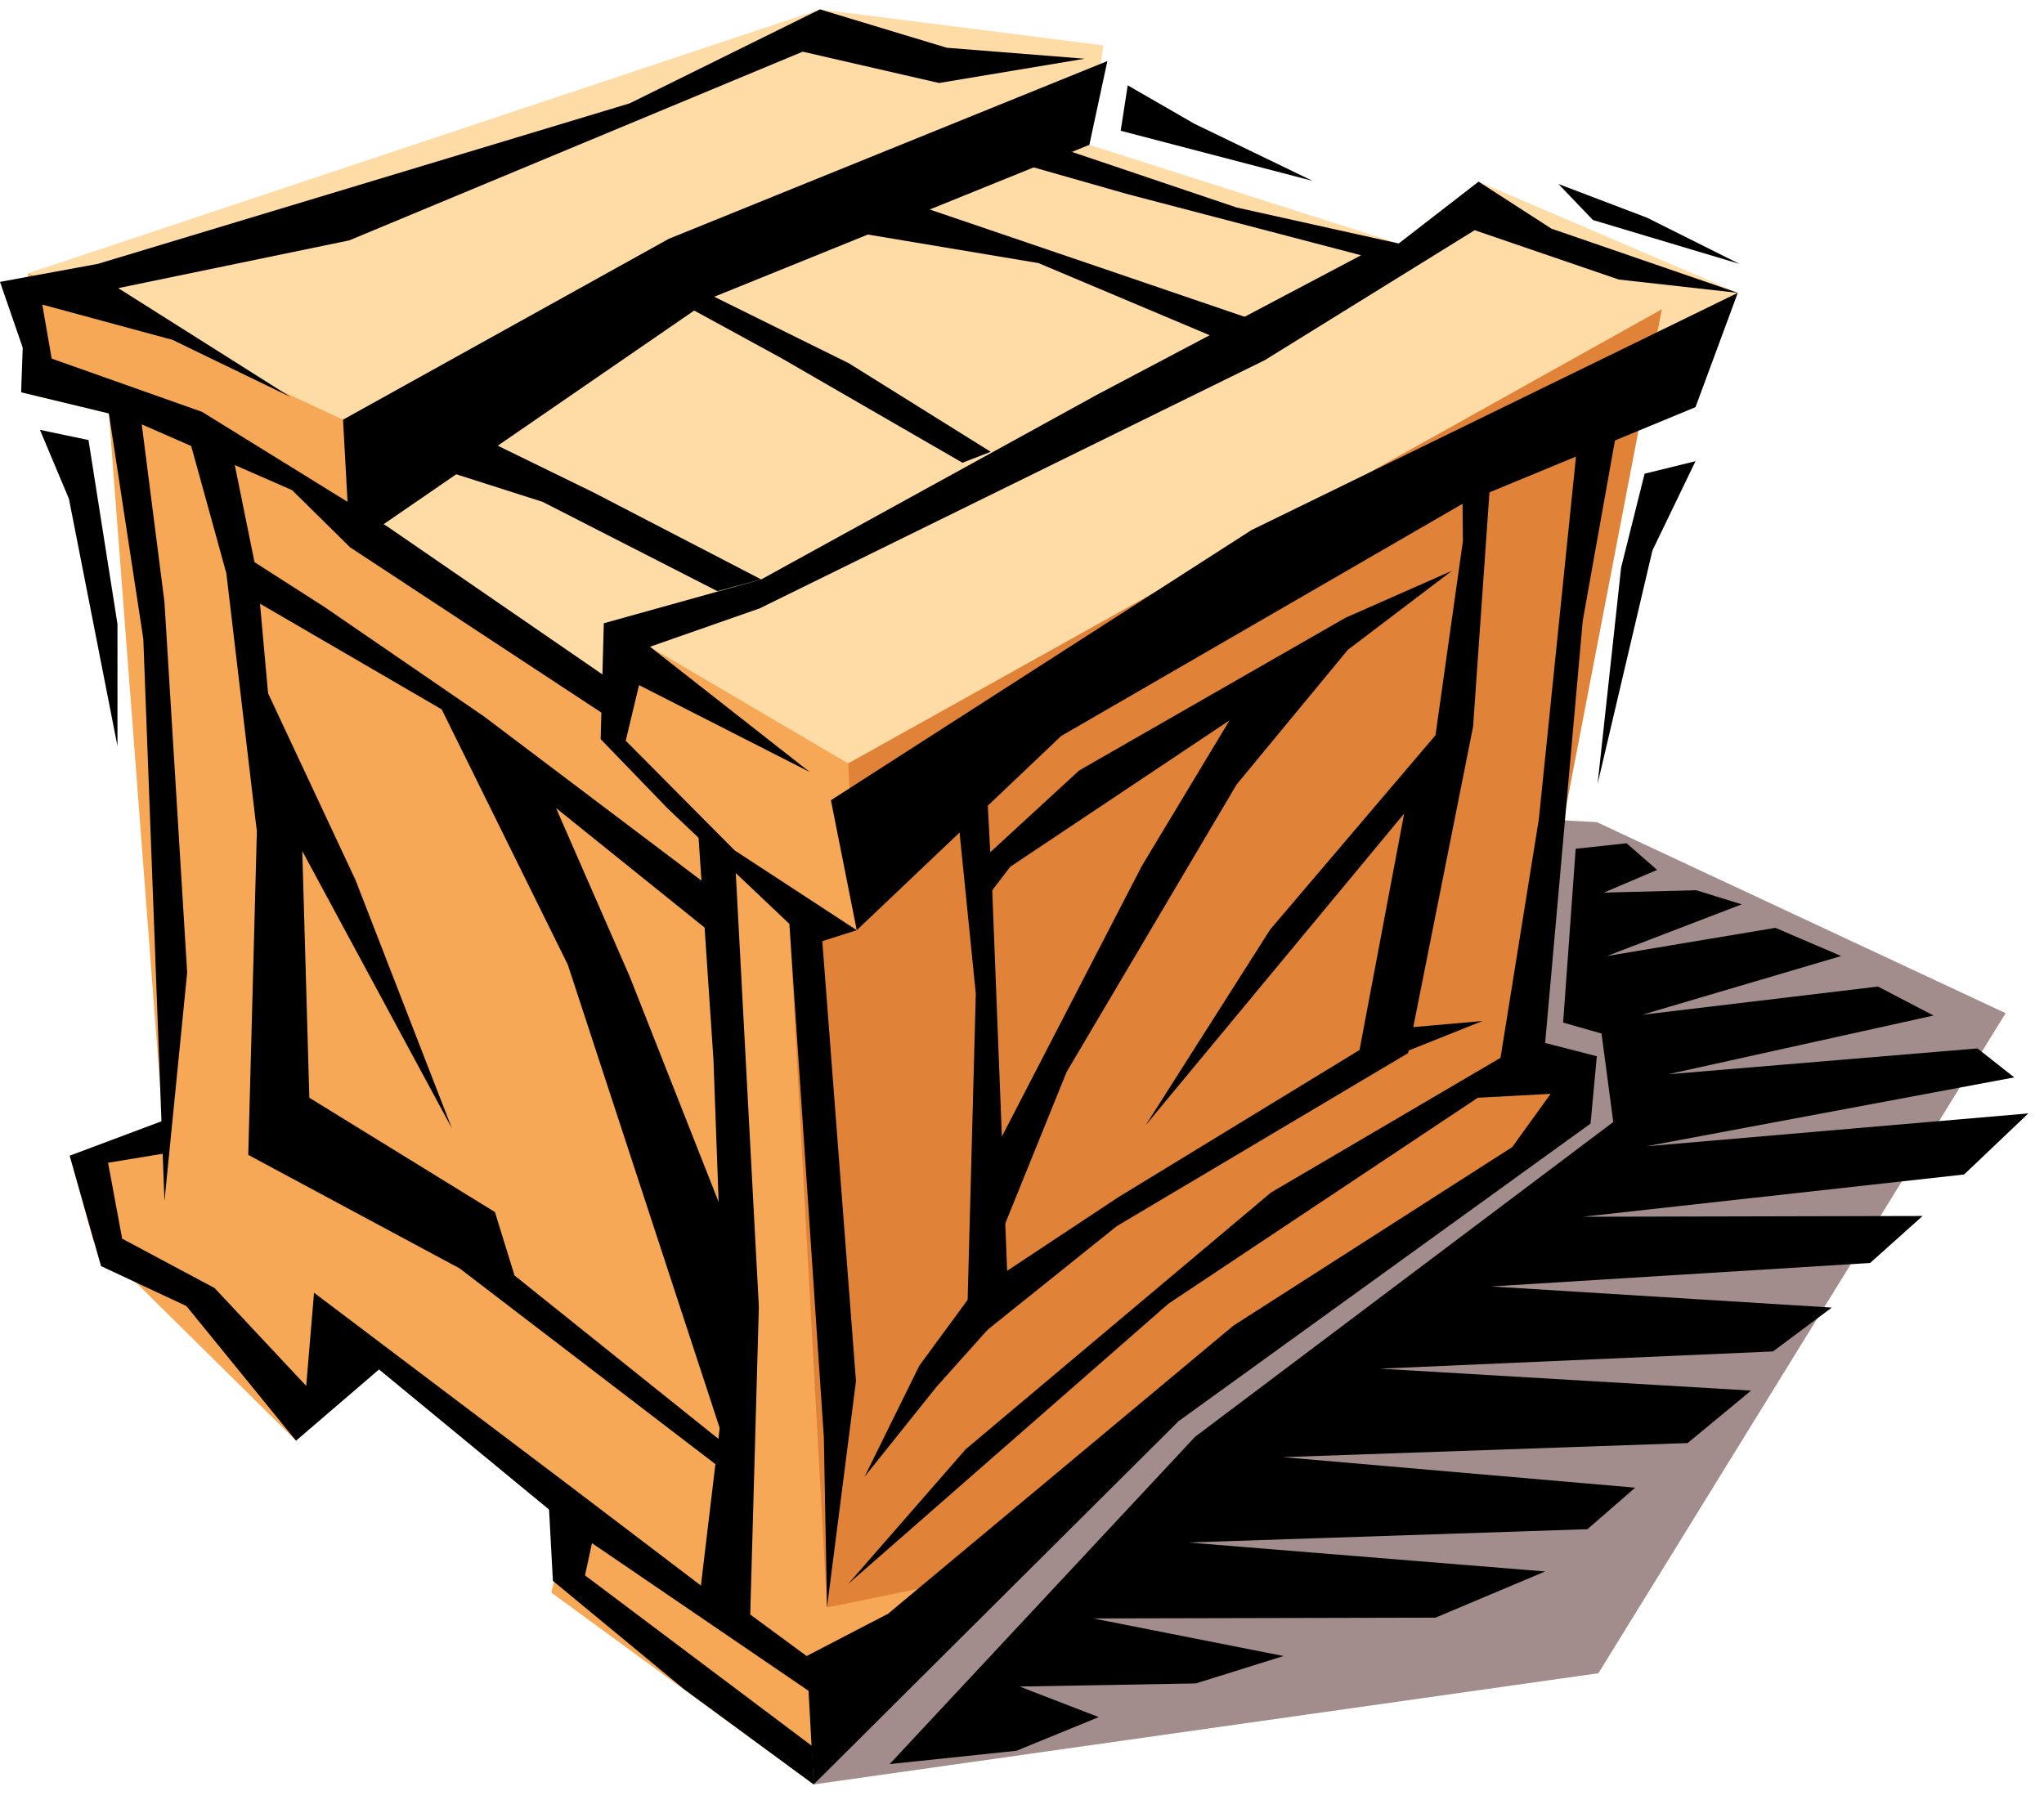
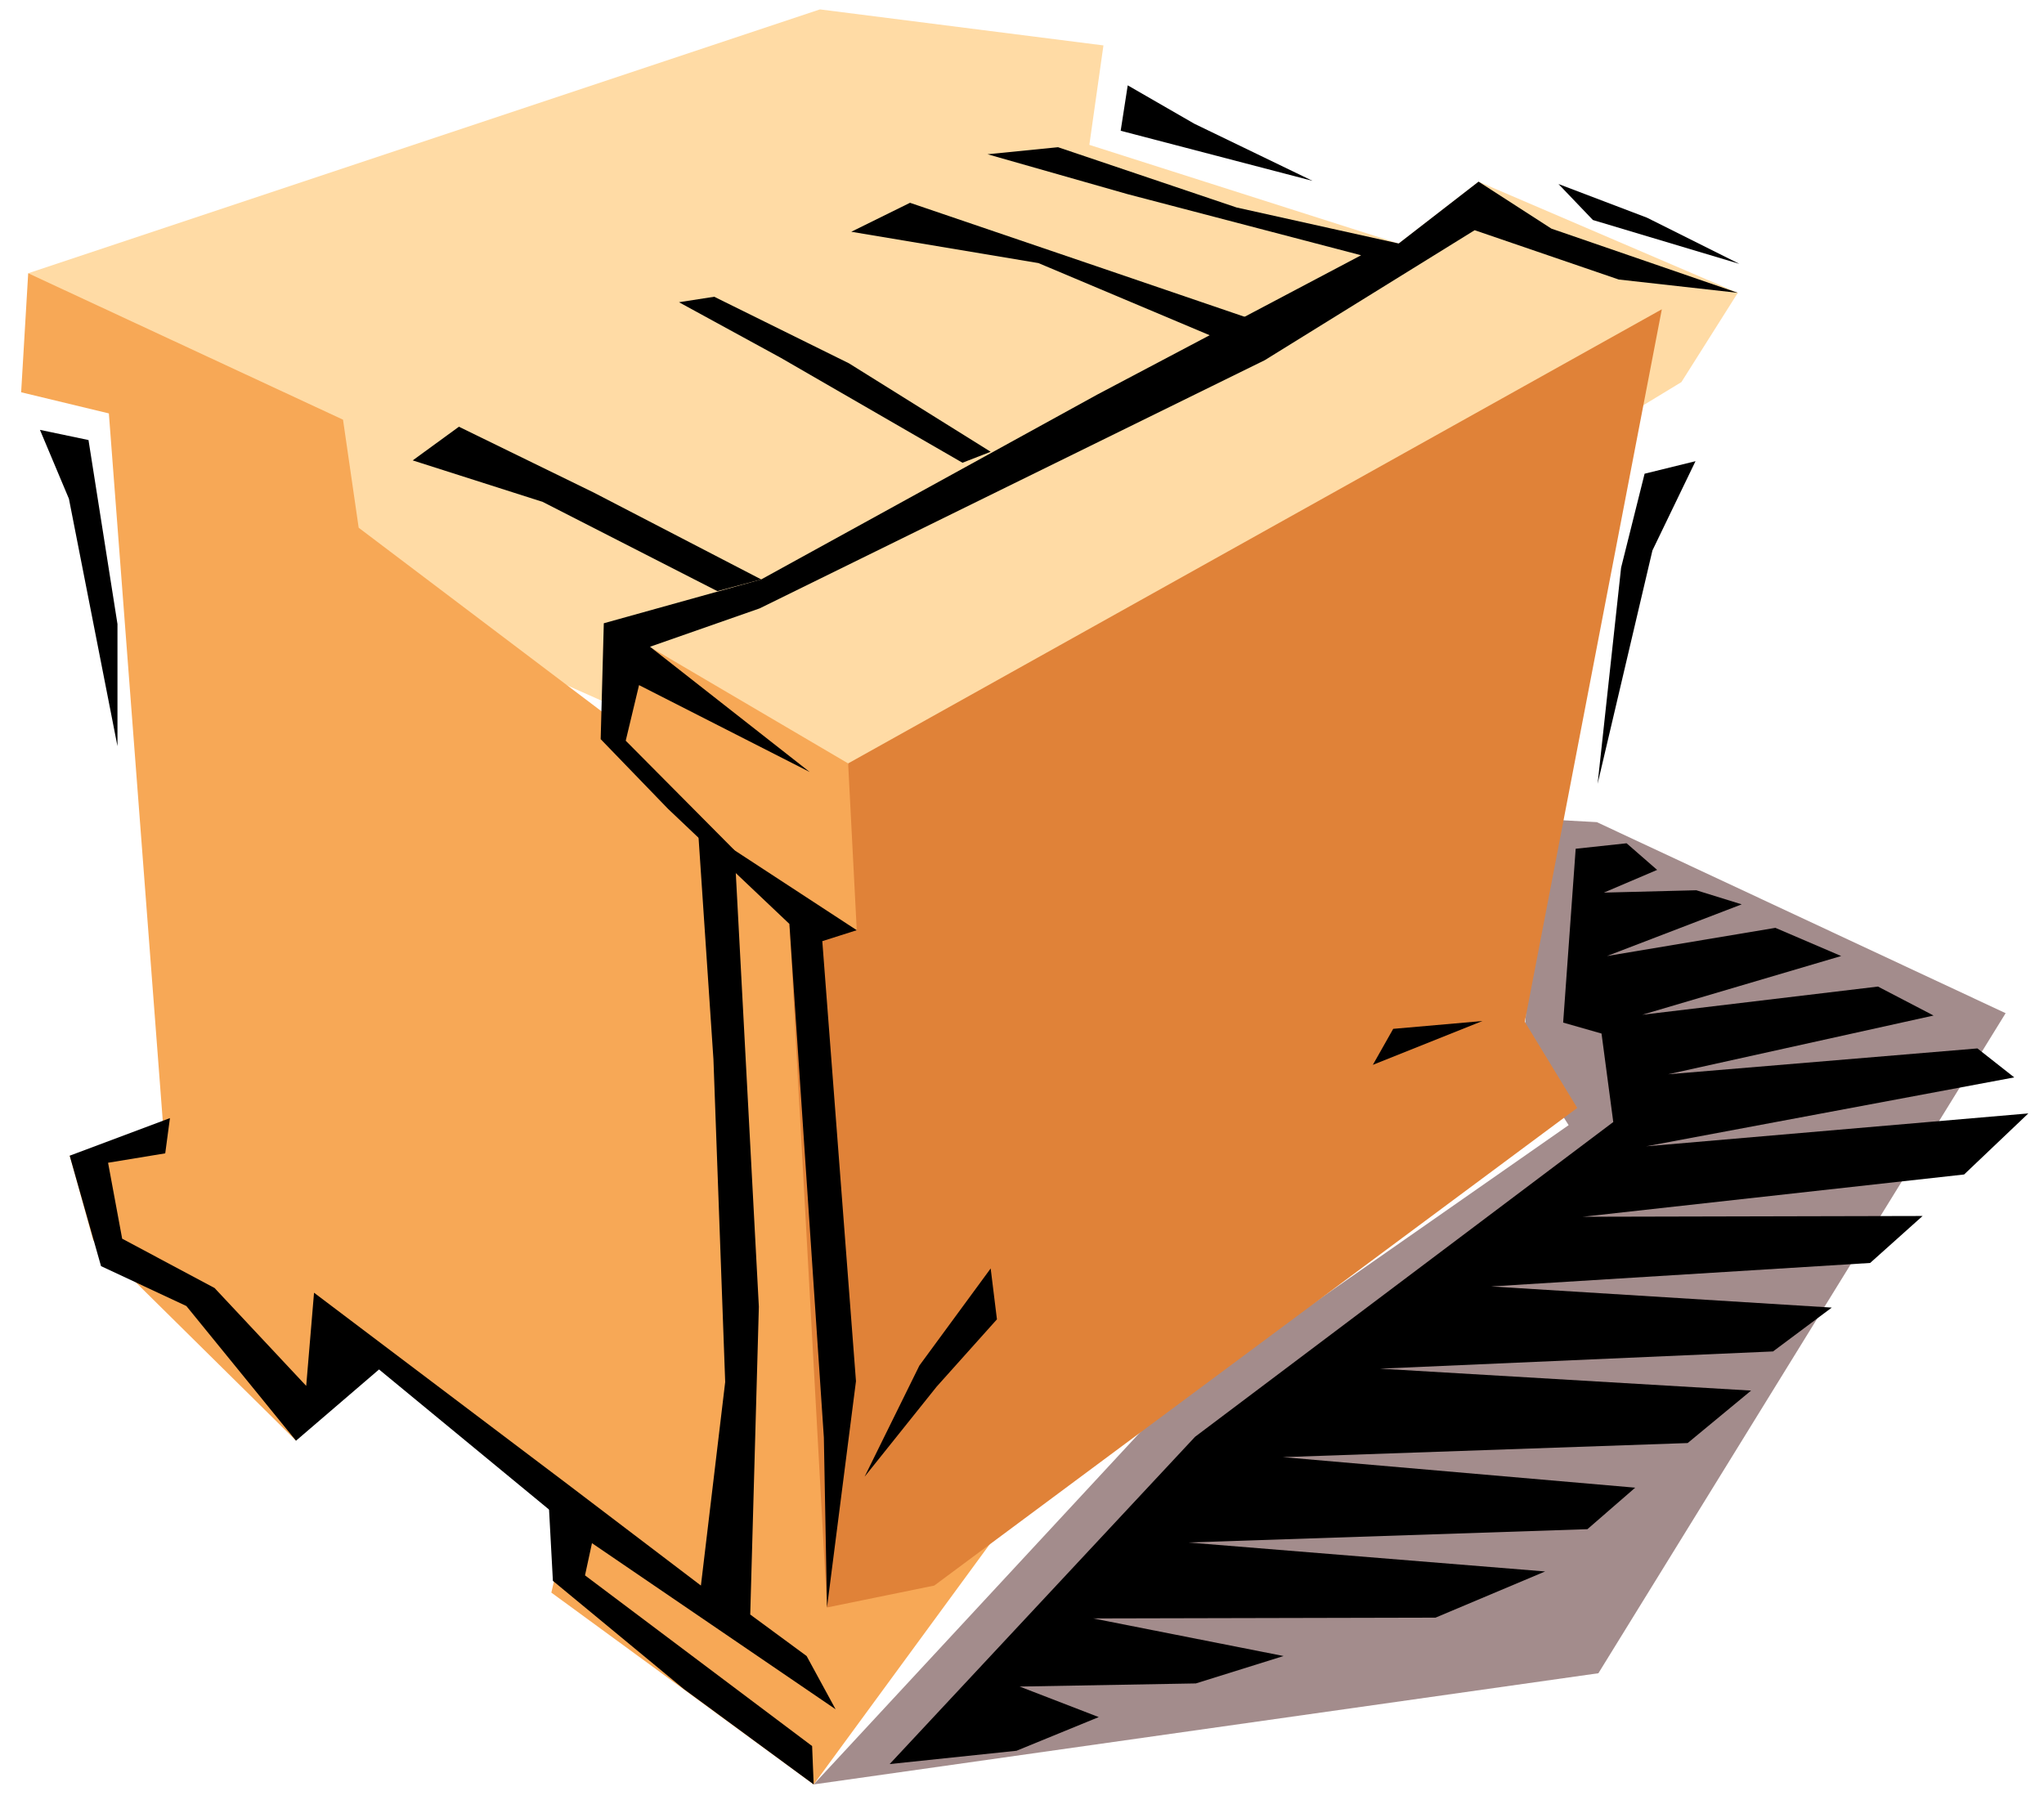
<svg xmlns="http://www.w3.org/2000/svg" width="413.465" height="364.198" fill-rule="evenodd" stroke-linecap="round" preserveAspectRatio="none" viewBox="0 0 2610 2299">
  <style>.pen1{stroke:none}.brush5{fill:#000}</style>
  <path d="M36 349 1047 12l362 46-18 127 395 126 102-79 331 142-72 114-969 589-871-387L36 349z" class="pen1" style="fill:#ffdba5" />
  <path d="m36 349 402 187 20 138 328 248 18-111 279 164 104 347-111 124 19 502 188-2-244 333-335-245 25-106-289-226-62 138-259-256-30-108 122-3-72-945-112-27 9-152z" class="pen1" style="fill:#f7a856" />
  <path d="m2039 1050 522 244-520 843-1002 142 444-479 520-363-58-91 20-300 74 4z" class="pen1" style="fill:#a38c8c" />
  <path d="m1008 1180 86 8-11-213 1039-580-175 910 67 110-821 610-137 28-48-873z" class="pen1" style="fill:#e08238" />
-   <path d="m438 536 416-231 560-227-23 107-479 194-465 320-9-163zm623 486 537-345 621-303-54 146-295 122-515 298-261 248-33-166zM329 857l125 267 123 317-191-354 9 315 237 146 25 81 277 222 7 40-354-271-270-145 11-413 1-205z" class="pen1 brush5" />
-   <path d="m564 906 161 326 216 659-10-322-127-322-94-215 210 169-4-61-298-225-204-140-89-57-27-133-59-34 50 181 39 330 15-169-11-122 232 135z" class="pen1 brush5" />
  <path d="m891 1055 20 298 15 412-31 260-171-130-323-244-10 119-117-125-118-63-18-97 73-12 6-45-128 48 40 141 109 51 140 172 106-91 256 211 327 223-37-68-72-53 11-393-31-583-47-31z" class="pen1 brush5" />
-   <path d="m0 360 29 84-2 57 112 27 44 288 27 718 29-292-29-473-29-227 192 84 74 73 339 223 6-45-298-205-236-146-192-68-12-69 166 45 151 73-220-139 295-61 579-241 174 40 186-31-176-14-162-49-243 120-679 205L0 360z" class="pen1 brush5" />
  <path d="m527 588 166 53 223 114 56-15-214-111-172-84-59 43zm340-202 130 71 232 134 36-14-181-113-172-85-45 7zm220-90 239 40 242 102 40-27-208-71-238-81-75 37z" class="pen1 brush5" />
  <path d="m1351 188 228 77 207 46 102-79 93 60 238 82-152-17-184-63-268 166-645 317-140 49 204 160-218-111-17 71 139 140 156 102-44 14 43 562-37 289-4-217-44-656-155-147-86-89 4-148 201-56 429-236 337-178-298-78-179-51 90-9z" class="pen1 brush5" />
-   <path d="m2071 513-50 280-48 539 66 17-8 86-526 380-466 464-9-164 104-54 441-368 356-228 49-68-93 5-395 263-409 358 150-172 390-328 293-172 49-305 51-498 55-35zm-830 597 137-126 340-195 136-60-133 101-142 172-217 367-83 205-2-118 181-350 112-186-280 187-49 64v-61z" class="pen1 brush5" />
-   <path d="m1219 1001 27 268-12 451 192-154 372-221 83-417 23-329-37-10 1 102-35 248-211 248-159 250 330-398-57 302-308 188-142 94-19-486-10-191-38 55z" class="pen1 brush5" />
  <path d="m1174 1744 91-124 8 65-77 86-92 115 70-142zm605-430 114-10-140 56 26-46zM700 1908l6 111 167 138 166 122-2-49-290-218 16-74-63-30zM51 549l62 13 37 235v156L88 637l-37-88zm1389-440-9 58 245 64-151-73-85-49zm550 126 113 43 118 59-187-56-44-46zm110 370 65-16-55 114-70 298 30-276 30-120z" class="pen1 brush5" />
  <path d="m1136 2253 390-418 534-402-15-113-49-14 16-222 65-7 39 34-68 29 118-3 58 18-172 66 215-36 84 36-254 75 301-36 71 37-339 75 395-33 47 37-470 88 488-42-82 78-487 54 434-1-67 60-484 30 435 27-75 56-502 22 474 28-81 67-517 18 450 39-61 53-510 17 456 37-140 59-437 1 243 48-112 35-225 4 101 39-105 43-162 17z" class="pen1 brush5" />
</svg>